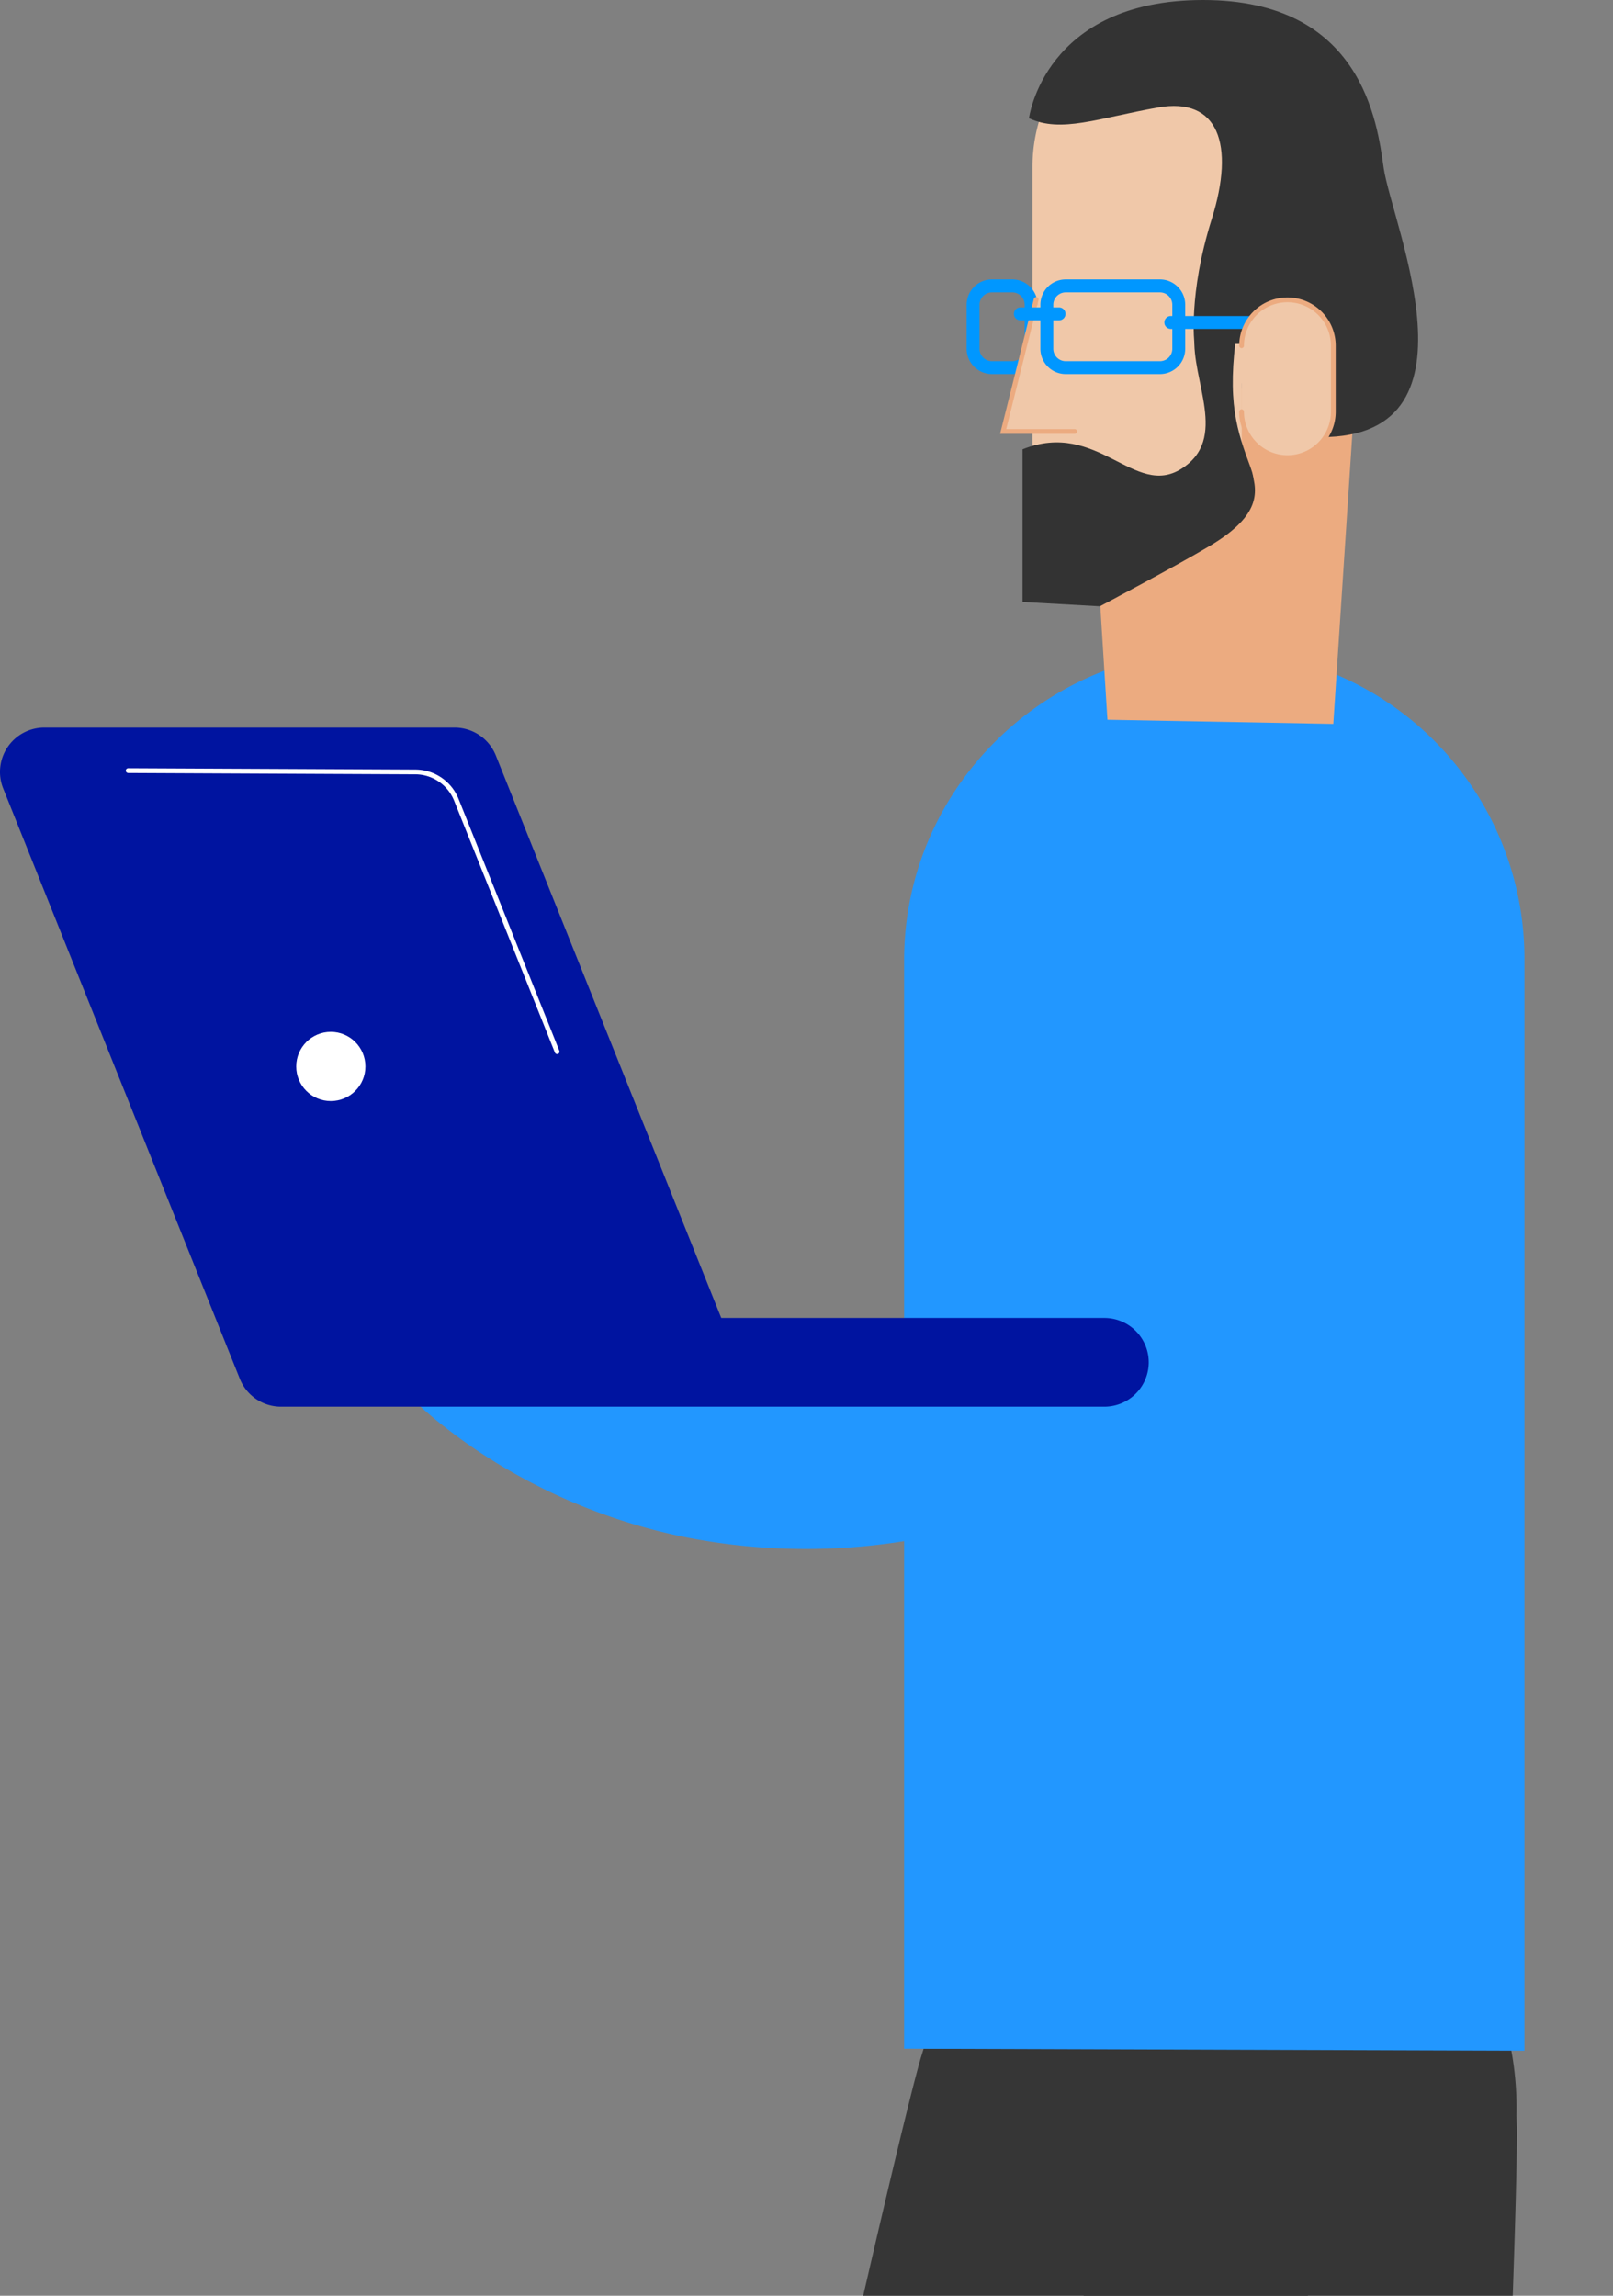
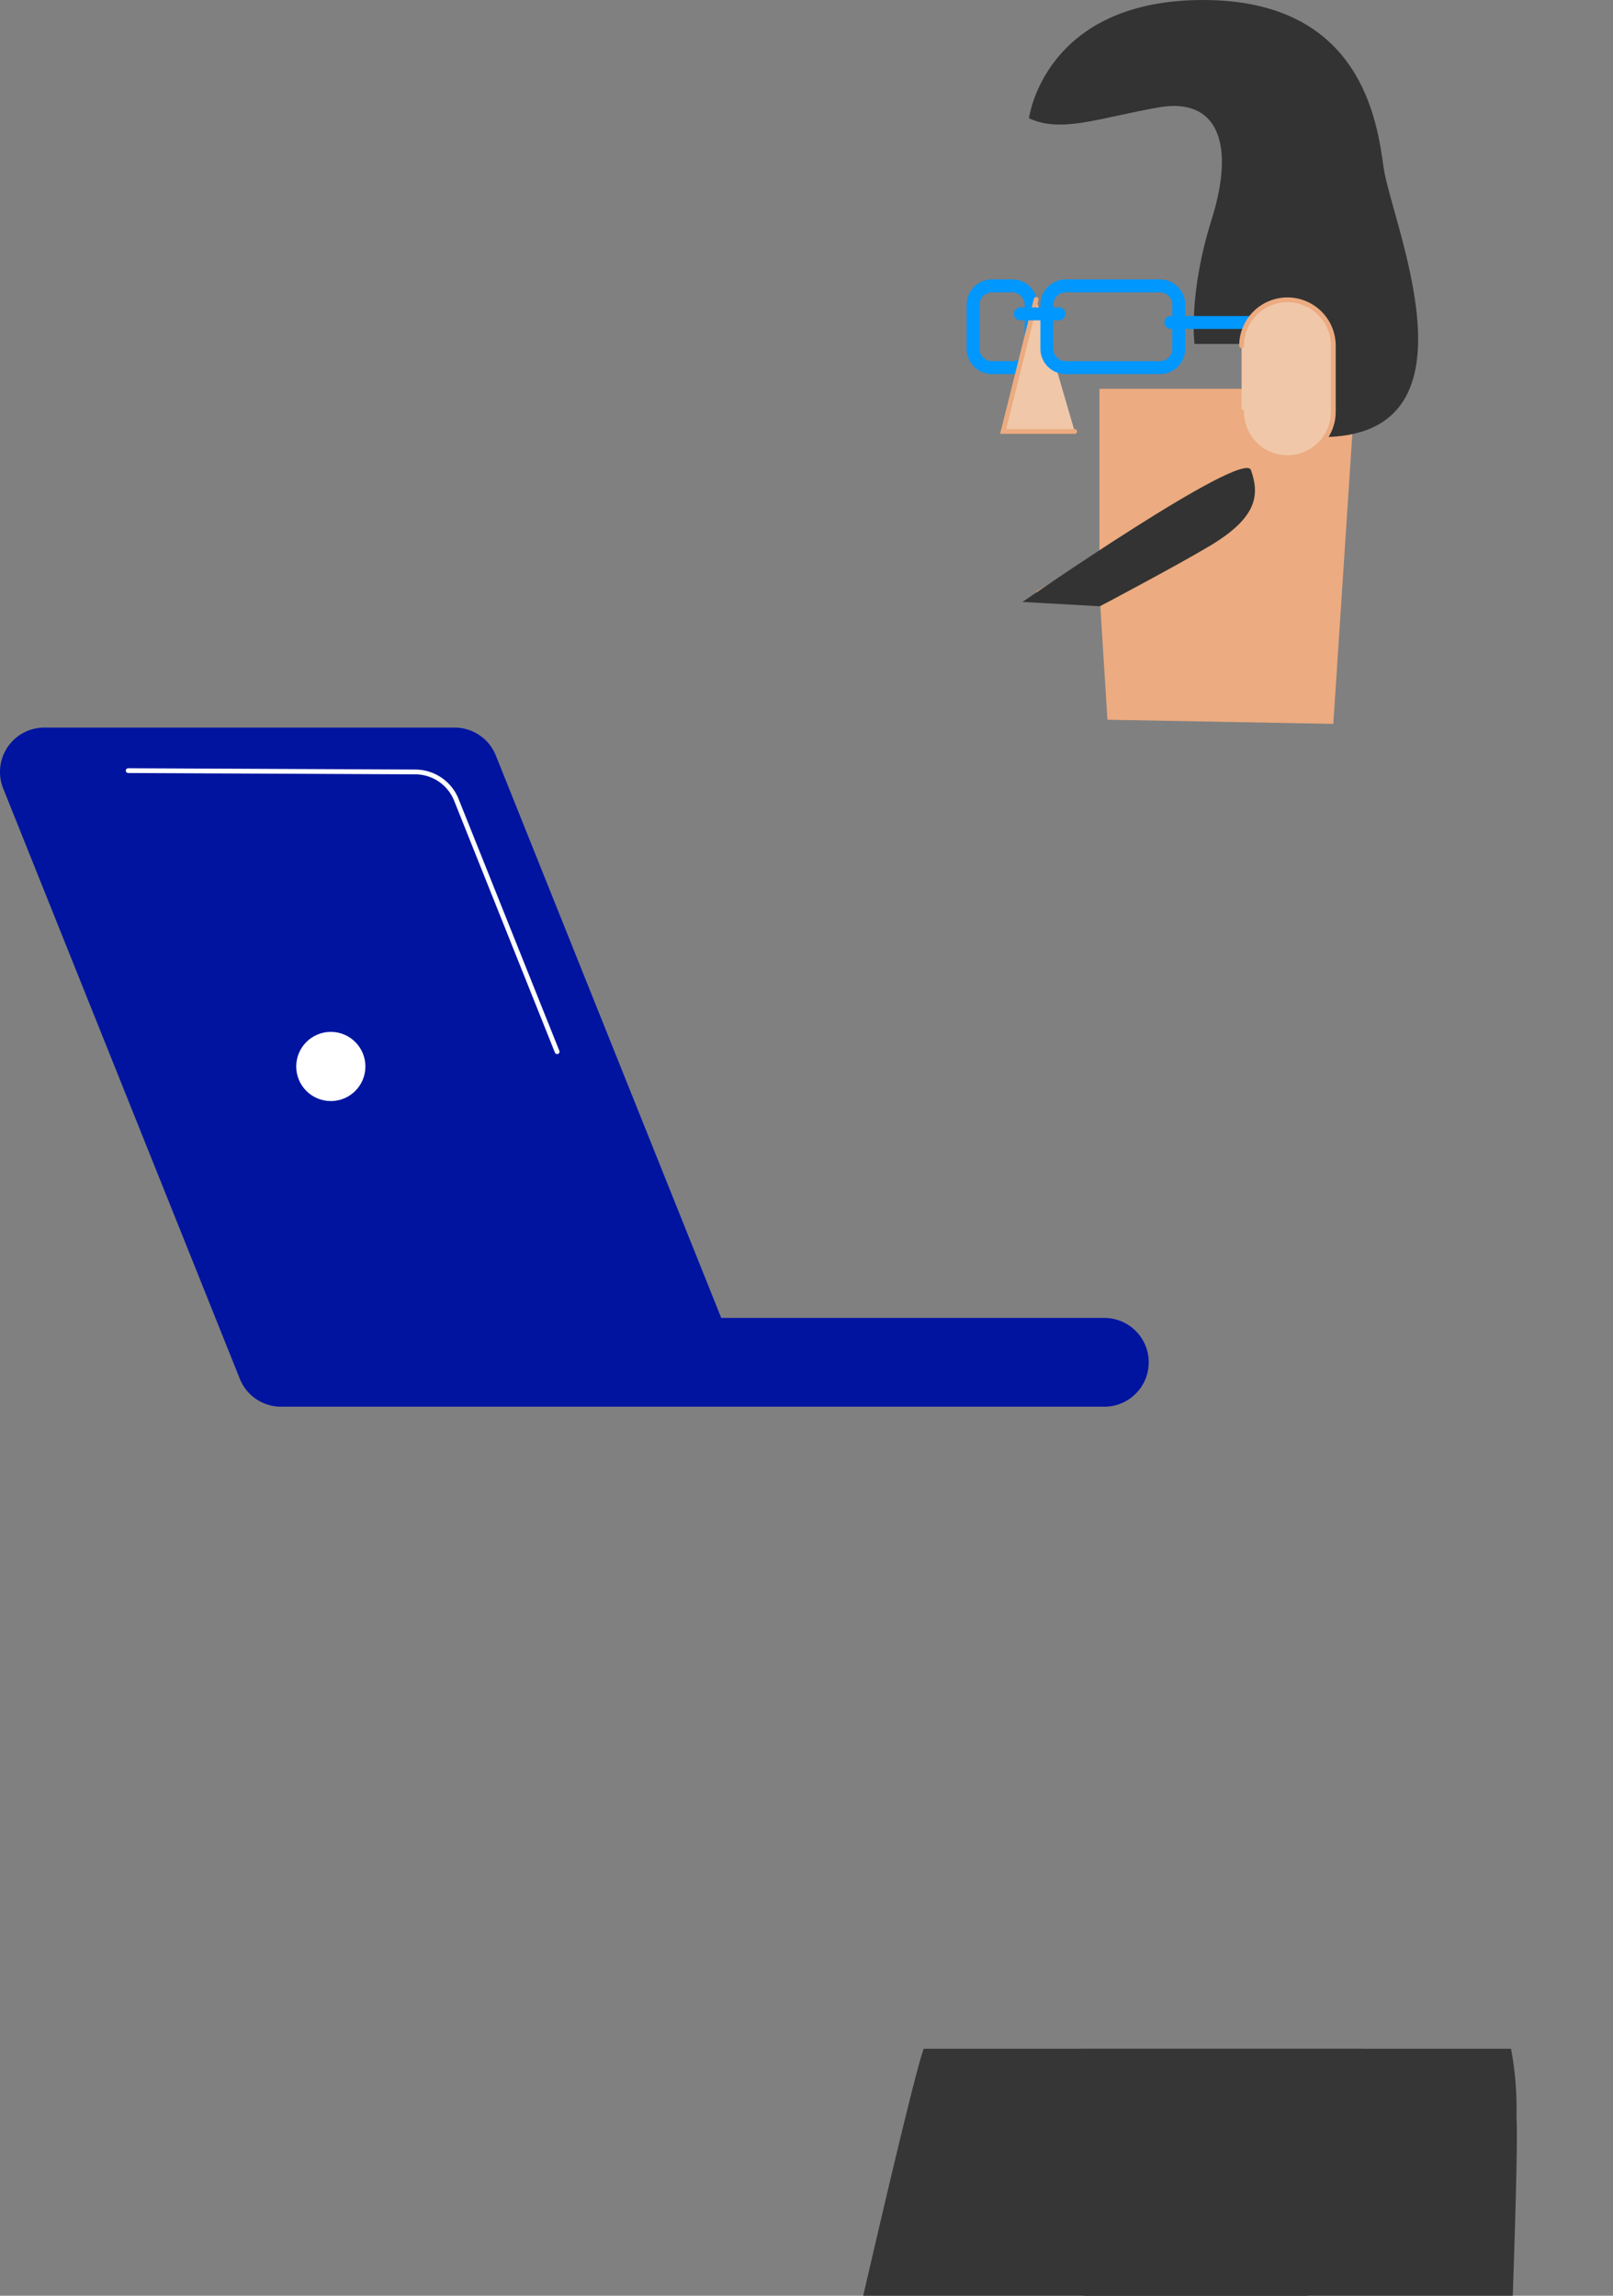
<svg xmlns="http://www.w3.org/2000/svg" width="337.617" height="480.439" viewBox="0 0 337.617 480.439">
  <rect x="0" y="0" width="337.617" height="480.439" fill="#808080" stroke="none" />
  <defs>
    <clipPath id="clip-path">
-       <rect id="Rectangle_206" data-name="Rectangle 206" width="320.817" height="187.127" transform="translate(0 0)" fill="none" />
-     </clipPath>
+       </clipPath>
    <clipPath id="clip-path-2">
      <rect id="Rectangle_207" data-name="Rectangle 207" width="155.707" height="51.685" transform="translate(0 0)" fill="none" />
    </clipPath>
  </defs>
  <g id="Group_501" data-name="Group 501" transform="translate(-1322.984 -158.561)">
    <g id="Group_448" data-name="Group 448" transform="translate(1322.984 158.561)">
      <g id="Group_440" data-name="Group 440" transform="translate(16.799 215.945)">
        <g id="Group_439" data-name="Group 439" transform="translate(0 0)" clip-path="url(#clip-path)">
          <path id="Path_1035" data-name="Path 1035" d="M186.055,2878.834l-18.858,20.1a87.423,87.423,0,0,0,8.949,7.995,115.406,115.406,0,0,0,12.71,8.658,122.087,122.087,0,0,0,38.049,14.508,129.983,129.983,0,0,0,50.217-.1c2.256-.439,4.172-.82,6.688-1.467,2.4-.61,4.807-1.321,7.208-2.158a86.517,86.517,0,0,0,14.114-6.331,90.954,90.954,0,0,0,24.058-19.733c13.449-15.547,20.97-33.247,25.873-49.369a239.164,239.164,0,0,0,8.562-44.733,315.517,315.517,0,0,0,.987-52.141l-.183-1.789c-1.082-18.762-13.261-32.966-26.369-35.674a21.6,21.6,0,0,0-9.173-.091l-.054.012-.055.013a25.6,25.6,0,0,0-8.475,3.447c-11.225,7.02-18.414,21.765-16.441,37.692l.1,1.543c.4,5.411,2.872,22.032,3.115,43.9a196.225,196.225,0,0,1-2.575,35.113c-2.093,12.024-5.878,23.848-11.882,32.913A46.474,46.474,0,0,1,282,2882.666a42.8,42.8,0,0,1-6.666,4.172,51.936,51.936,0,0,1-8.023,3.235,92.988,92.988,0,0,1-35.288,4.733,92.275,92.275,0,0,1-39.362-11.8C189.829,2881.42,187.308,2879.71,186.055,2878.834Z" transform="translate(-99.889 -2824.272)" fill="#2297ff" />
        </g>
      </g>
      <g id="Group_446" data-name="Group 446" transform="translate(176.126)">
        <g id="Group_445" data-name="Group 445" transform="translate(0)">
          <g id="Group_444" data-name="Group 444" transform="translate(0 136.058)">
            <g id="Group_443" data-name="Group 443" transform="translate(0 292.696)">
              <g id="Group_442" data-name="Group 442" transform="translate(0 0)" clip-path="url(#clip-path-2)">
                <g id="Group_441" data-name="Group 441" transform="translate(-76.222 -45.841)">
                  <path id="Path_1036" data-name="Path 1036" d="M246.605,2878.513l-.074-2.534c.591-26.411-14.184-48.51-33-55.838a35.663,35.663,0,0,0-13.653-2.592l-.084.005h-.085a35.525,35.525,0,0,0-13.6,2.875c-18.656,7.718-32.961,30.121-31.822,56.512l-.022,2.537c.376,35.857,25.012,363.215,30.862,426.39l41.8-.439C231.467,3242.146,246.981,2914.371,246.605,2878.513Z" transform="translate(-29.02 -2816.155)" fill="#363636" />
                  <path id="Path_1037" data-name="Path 1037" d="M332.683,2824.862a35.669,35.669,0,0,0-12.35-6.408l-.082-.019-.082-.024a35.561,35.561,0,0,0-13.86-1.147c-20.109,2.044-40.262,19.42-46.742,45.056l-.752,2.425c-9.933,34.493-80.305,355.476-92.838,417.735l40.215,11.584c22.513-59.385,131.508-369.24,141.441-403.733l.659-2.452C356.441,2862.723,348.62,2837.289,332.683,2824.862Z" transform="translate(-165.977 -2817.036)" fill="#363636" />
                </g>
              </g>
            </g>
-             <path id="Path_1038" data-name="Path 1038" d="M153.648,3019.139v-228c.114-35.835,29.639-64.8,65.483-64.687a64.6,64.6,0,0,1,64.355,65.107v228Z" transform="translate(-140.53 -2726.453)" fill="#2297ff" />
          </g>
          <path id="Path_1039" data-name="Path 1039" d="M180.025,2706.38v34.333l-13.386,8.246h13.386l1.674,26.686,47.276.869,4.605-70.134Z" transform="translate(-126.027 -2625.023)" fill="#ecab80" />
-           <path id="Path_1040" data-name="Path 1040" d="M199.252,2788.475l-32.612,11.278v-89.029a33.784,33.784,0,1,1,67.568,0v46.139l-23.758-.823v16.95C210.45,2781.087,207.417,2785.513,199.252,2788.475Z" transform="translate(-126.658 -2675.811)" fill="#f0c8a9" />
          <path id="Path_1041" data-name="Path 1041" d="M176.5,2706.666" transform="translate(-95.82 -2624.529)" fill="none" stroke="#eee" stroke-miterlimit="10" stroke-width="1" />
          <path id="Path_1042" data-name="Path 1042" d="M161.814,2701.271s3.15-24.745,36.441-24.745,36.444,25.645,37.792,35.093c1.73,12.1,22.946,59.386-16.648,56.236l-6.747-26.094-3.15,6.747H196.457s-1.354-10.344,3.6-26.093,1.352-25.643-11.247-23.395S168.562,2704.419,161.814,2701.271Z" transform="translate(-122.565 -2676.526)" fill="#333" />
-           <path id="Path_1043" data-name="Path 1043" d="M210.429,2703.134c-.679,9.617,7.2,21.594-2.7,27.895s-17.547-10.351-33.293-4.05v31.942s25.644-8.1,32.391-10.8,18.866-7.781,15.408-17.152c-2.924-7.931-5.118-13.891-2.867-29.187Z" transform="translate(-136.535 -2632.95)" fill="#333" />
          <path id="Path_1044" data-name="Path 1044" d="M174.347,2740.5l16.2.9s15.651-8.254,22.946-12.6c10.009-5.963,10.514-10.685,8.658-15.915C220.577,2708.456,174.347,2740.5,174.347,2740.5Z" transform="translate(-136.447 -2614.525)" fill="#333" />
          <path id="Path_1045" data-name="Path 1045" d="M205.89,2712.49v-9.209a5.3,5.3,0,0,0-5.295-5.3h-4.259a5.3,5.3,0,0,0-5.292,5.3v9.209a5.3,5.3,0,0,0,5.292,5.294h4.259A5.3,5.3,0,0,0,205.89,2712.49Zm-5.295-11.8a2.6,2.6,0,0,1,2.594,2.594v9.209a2.6,2.6,0,0,1-2.594,2.594h-4.259a2.6,2.6,0,0,1-2.594-2.594v-9.209a2.6,2.6,0,0,1,2.594-2.594Z" transform="translate(-164.842 -2639.503)" fill="#0097ff" />
          <path id="Path_1046" data-name="Path 1046" d="M195.109,2699.52l-6.917,27.637H203.17" transform="translate(-154.352 -2636.859)" fill="#f0c8a9" stroke="#ecab80" stroke-linecap="round" stroke-miterlimit="10" stroke-width="1" />
          <path id="Path_1047" data-name="Path 1047" d="M210.019,2712.49v-9.209a5.3,5.3,0,0,0-5.295-5.3H185a5.3,5.3,0,0,0-5.295,5.3v9.209a5.3,5.3,0,0,0,5.295,5.294h19.727A5.3,5.3,0,0,0,210.019,2712.49Zm-5.295-11.8a2.6,2.6,0,0,1,2.594,2.594v9.209a2.6,2.6,0,0,1-2.594,2.594H185a2.6,2.6,0,0,1-2.594-2.594v-9.209a2.6,2.6,0,0,1,2.594-2.594Z" transform="translate(-138.066 -2639.503)" fill="#0097ff" />
          <path id="Path_1048" data-name="Path 1048" d="M198.345,2702.833h-8.1a1.35,1.35,0,0,1,0-2.7h8.1a1.35,1.35,0,0,1,0,2.7Z" transform="translate(-152.798 -2635.799)" fill="#0097ff" />
          <path id="Path_1049" data-name="Path 1049" d="M193.623,2703.495h-18.9a1.35,1.35,0,0,1,0-2.7h18.9a1.35,1.35,0,0,1,0,2.7Z" transform="translate(-105.785 -2634.66)" fill="#0097ff" />
          <path id="Path_1050" data-name="Path 1050" d="M168.329,2709.152a9.6,9.6,0,0,1,9.6-9.6h0a9.6,9.6,0,0,1,9.6,9.6v13.812a9.6,9.6,0,0,1-9.6,9.606h0a9.6,9.6,0,0,1-9.6-9.606" transform="translate(-84.578 -2636.804)" fill="#f0c8a9" stroke="#ecab80" stroke-linecap="round" stroke-miterlimit="10" stroke-width="1" />
        </g>
      </g>
      <g id="Group_447" data-name="Group 447" transform="translate(0 152.266)">
        <path id="Path_1051" data-name="Path 1051" d="M241.325,2874.522H413.658a9.287,9.287,0,1,0,0-18.574H333.471l-47.189-117.719a9.3,9.3,0,0,0-8.625-5.829H191.792a9.283,9.283,0,0,0-8.62,12.74l49.533,123.548A9.284,9.284,0,0,0,241.325,2874.522Z" transform="translate(-182.505 -2732.4)" fill="#0014a0" />
        <path id="Path_1052" data-name="Path 1052" d="M317.722,2794.524l-21.093-52.707a9.285,9.285,0,0,0-8.62-5.835l-60.065-.277" transform="translate(-201.11 -2726.699)" fill="none" stroke="#fff" stroke-linecap="round" stroke-miterlimit="10" stroke-width="1" />
      </g>
      <ellipse id="Ellipse_69" data-name="Ellipse 69" cx="7.24" cy="7.24" rx="7.24" ry="7.24" transform="translate(62.003 215.946)" fill="#fff" />
    </g>
  </g>
</svg>